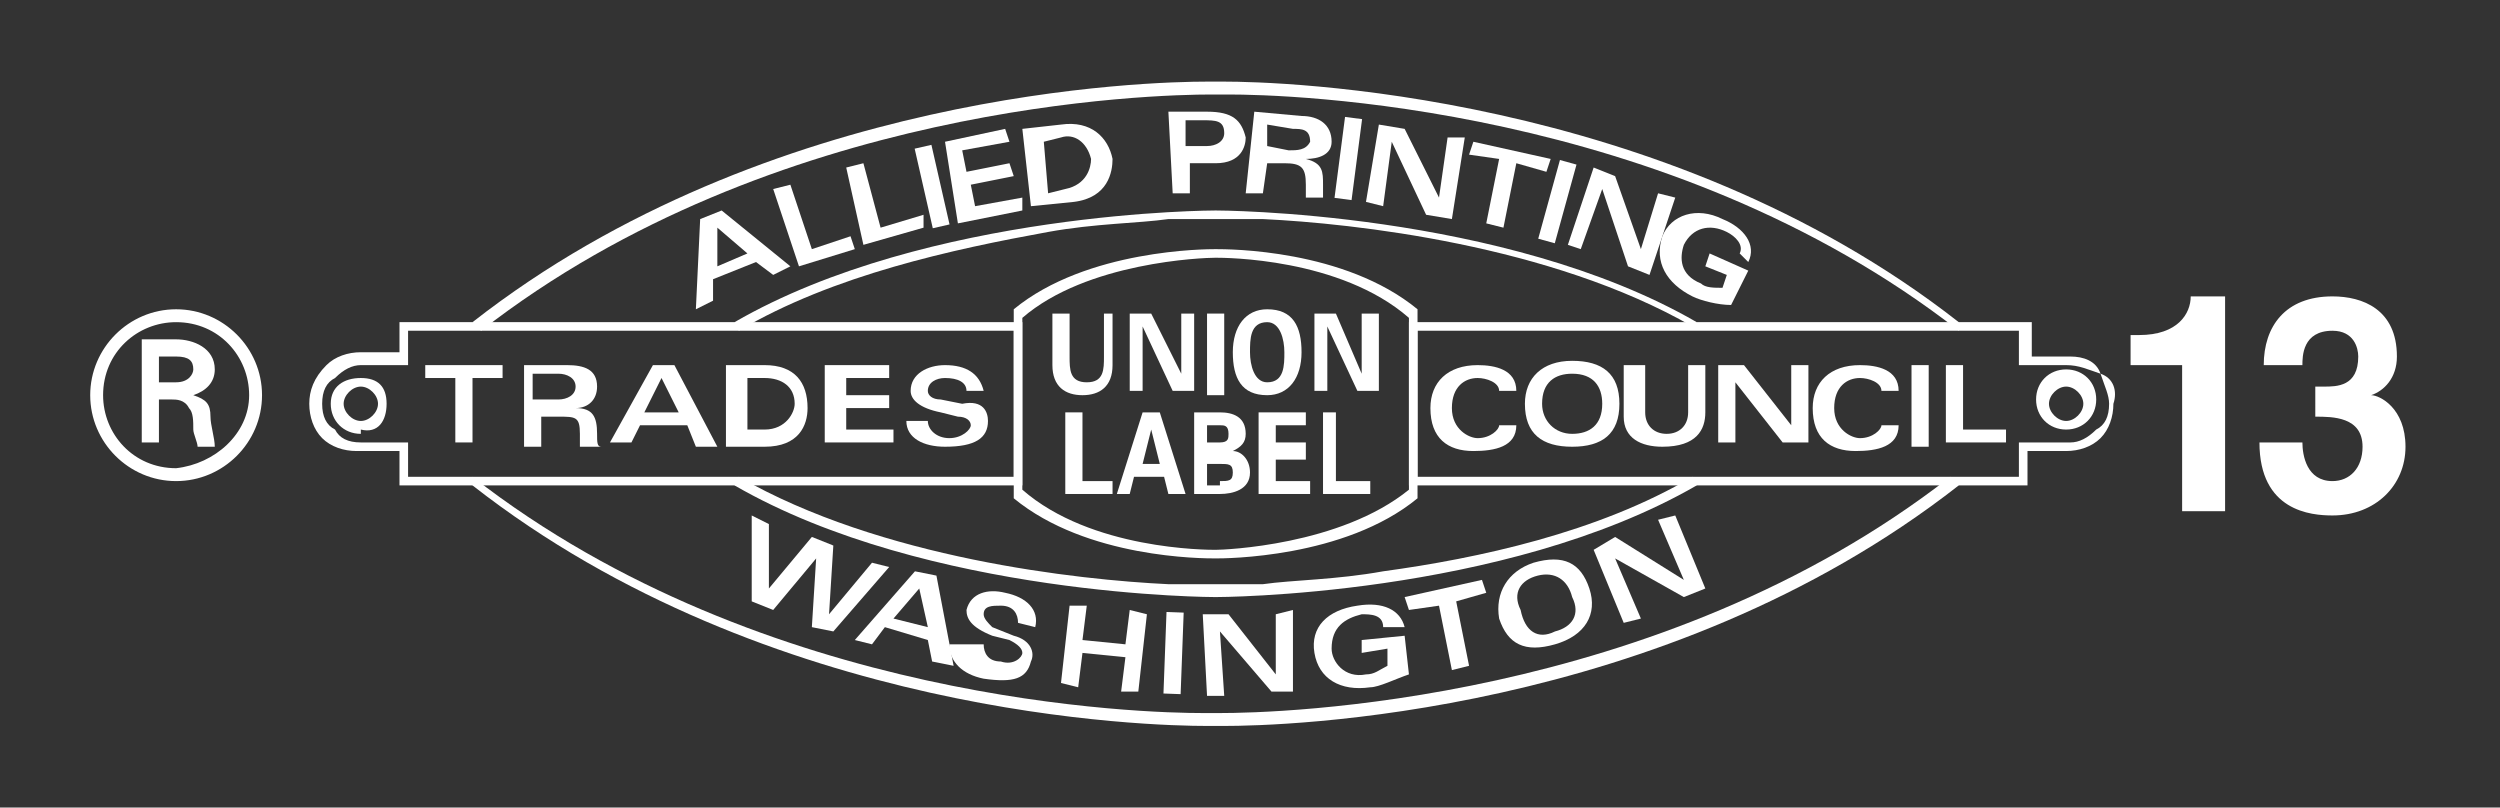
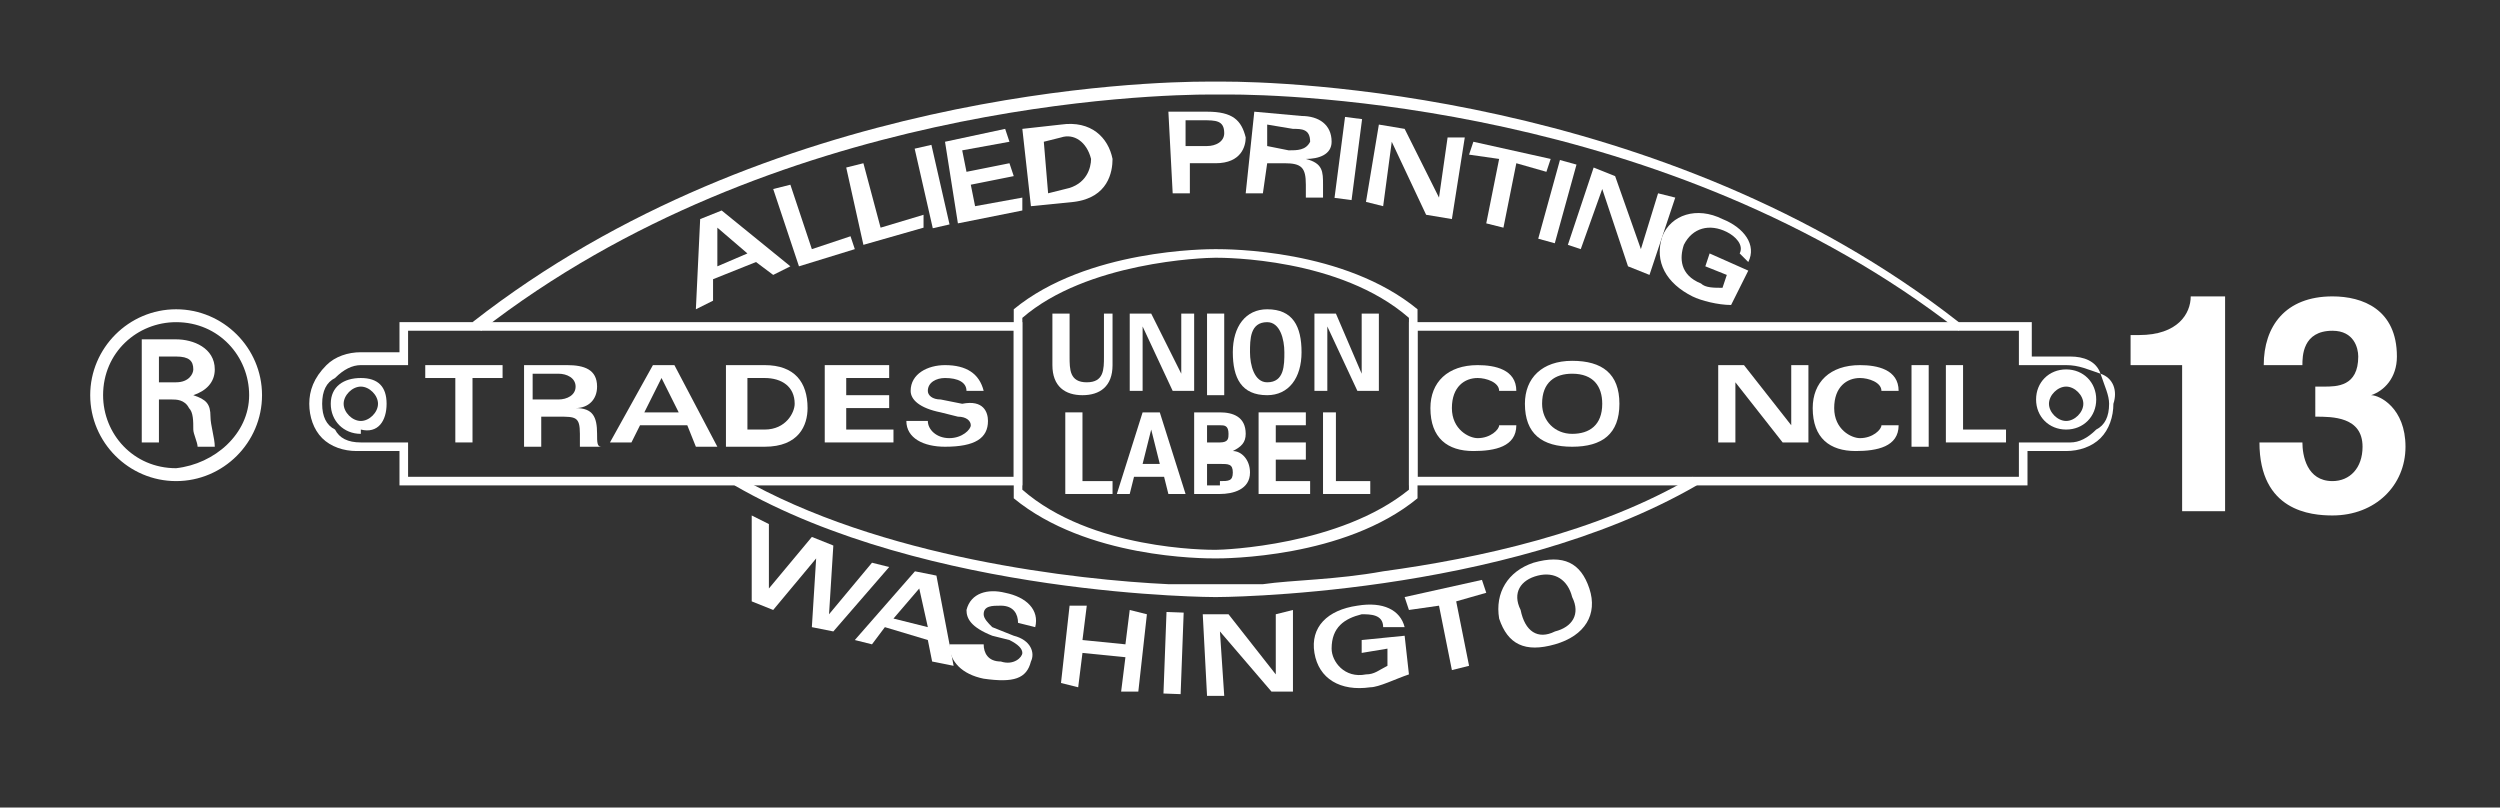
<svg xmlns="http://www.w3.org/2000/svg" version="1.1" id="Layer_1" x="0px" y="0px" viewBox="0 0 58.2 18.8" style="enable-background:new 0 0 58.2 18.8;" xml:space="preserve">
  <rect x="0" y="0" width="58.2" height="18.8" fill="#333333" stroke="none" />
  <style type="text/css">
	.st0{fill:#FFFFFF;}
</style>
  <g>
    <path class="st0" d="M49.7,7.8h0.1c0.9,0,1.2-0.5,1.2-0.9h0.8v5h-1V8.5h-1.2V7.8z" />
    <path class="st0" d="M53.9,9h0.2c0.3,0,0.8,0,0.8-0.7c0-0.2-0.1-0.6-0.6-0.6c-0.7,0-0.7,0.6-0.7,0.8h-0.9c0-0.9,0.5-1.6,1.6-1.6   c0.7,0,1.5,0.3,1.5,1.4c0,0.5-0.3,0.8-0.6,0.9v0c0.2,0,0.8,0.3,0.8,1.2c0,0.9-0.7,1.6-1.7,1.6c-0.5,0-1.7-0.1-1.7-1.7h1l0,0   c0,0.3,0.1,0.9,0.7,0.9c0.4,0,0.7-0.3,0.7-0.8c0-0.7-0.7-0.7-1.1-0.7V9z" />
    <path class="st0" d="M45.6,7.5c-6.9-5.4-15.9-5.6-17.1-5.6c-0.1,0-0.2,0-0.2,0l0,0.1l0-0.1c0,0-0.1,0-0.2,0   c-1.3,0-10.2,0.2-17.1,5.6l0.2,0.2c6.8-5.3,15.7-5.5,17-5.5c0.1,0,0.2,0,0.2,0h0h0c0,0,0.1,0,0.2,0c1.3,0,10.2,0.2,17,5.5L45.6,7.5   " />
-     <path class="st0" d="M11,11.3c6.9,5.4,15.8,5.6,17.1,5.6c0.1,0,0.2,0,0.2,0l0-0.1l0,0.1c0,0,0.1,0,0.2,0c1.3,0,10.2-0.2,17.1-5.6   l-0.2-0.2c-6.8,5.3-15.7,5.5-17,5.5c-0.1,0-0.2,0-0.2,0h0h0c0,0-0.1,0-0.2,0c-1.3,0-10.2-0.2-17-5.5L11,11.3" />
    <path class="st0" d="M8.4,9.9v0.1C8.8,10.1,9,9.8,9,9.4C9,9,8.8,8.8,8.4,8.8C8,8.8,7.7,9,7.7,9.4c0,0.4,0.3,0.7,0.7,0.7V9.9V9.8   C8.2,9.8,8,9.6,8,9.4C8,9.2,8.2,9,8.4,9c0.2,0,0.4,0.2,0.4,0.4c0,0.2-0.2,0.4-0.4,0.4V9.9" />
    <path class="st0" d="M48.1,9.9V9.8c-0.2,0-0.4-0.2-0.4-0.4c0-0.2,0.2-0.4,0.4-0.4c0.2,0,0.4,0.2,0.4,0.4c0,0.2-0.2,0.4-0.4,0.4V9.9   v0.1c0.4,0,0.7-0.3,0.7-0.7c0-0.4-0.3-0.7-0.7-0.7c-0.4,0-0.7,0.3-0.7,0.7c0,0.4,0.3,0.7,0.7,0.7V9.9" />
    <polygon class="st0" points="18.9,12.5 19.4,12.7 19.3,14.3 19.3,14.3 20.3,13.1 20.7,13.2 19.4,14.7 18.9,14.6 19,13 19,13    18,14.2 17.5,14 17.5,12 17.9,12.2 17.9,13.7 17.9,13.7  " />
    <path class="st0" d="M21.3,13.3l0.5,0.1l0.4,2.1l-0.5-0.1l-0.1-0.5l-1-0.3L20.3,15l-0.4-0.1L21.3,13.3z M21.6,14.6l-0.2-0.9   l-0.6,0.7L21.6,14.6z" />
    <path class="st0" d="M22.9,15c0,0.2,0.1,0.4,0.4,0.4c0.3,0.1,0.5-0.1,0.5-0.2c0-0.1-0.1-0.2-0.3-0.3l-0.4-0.1   c-0.5-0.2-0.6-0.4-0.6-0.6c0.1-0.4,0.5-0.5,0.9-0.4c0.5,0.1,0.8,0.4,0.7,0.8l-0.4-0.1c0-0.2-0.1-0.4-0.4-0.4c-0.2,0-0.4,0-0.4,0.2   c0,0.1,0.1,0.2,0.2,0.3l0.5,0.2c0.4,0.1,0.5,0.4,0.4,0.6c-0.1,0.4-0.4,0.5-1.1,0.4c-0.5-0.1-0.8-0.4-0.8-0.8L22.9,15z" />
    <polygon class="st0" points="24.9,14.1 25.3,14.1 25.2,14.9 26.2,15 26.3,14.2 26.7,14.3 26.5,16.1 26.1,16.1 26.2,15.3 25.2,15.2    25.1,16 24.7,15.9  " />
    <rect x="26.4" y="15" transform="matrix(3.736375e-02 -0.999 0.999 3.736375e-02 11.114 41.958)" class="st0" width="1.9" height="0.4" />
    <polygon class="st0" points="28,14.3 28.6,14.3 29.7,15.7 29.7,15.7 29.7,14.3 30.1,14.2 30.1,16.1 29.6,16.1 28.4,14.7 28.4,14.7    28.5,16.2 28.1,16.2  " />
    <path class="st0" d="M32.2,14.6c0-0.3-0.3-0.3-0.5-0.3c-0.4,0.1-0.7,0.3-0.7,0.8c0,0.3,0.3,0.7,0.8,0.6c0.2,0,0.3-0.1,0.5-0.2   l0-0.4l-0.6,0.1l0-0.3l1-0.1l0.1,0.9c-0.3,0.1-0.7,0.3-0.9,0.3c-0.7,0.1-1.2-0.2-1.3-0.8c-0.1-0.6,0.3-1,1-1.1   c0.6-0.1,1,0.1,1.1,0.5L32.2,14.6z" />
    <polygon class="st0" points="34.5,13.5 34.6,13.8 33.9,14 34.2,15.5 33.8,15.6 33.5,14.1 32.8,14.2 32.7,13.9  " />
    <path class="st0" d="M35.7,13.1c0.7-0.2,1.1,0,1.3,0.6c0.2,0.6-0.1,1.1-0.8,1.3c-0.7,0.2-1.1,0-1.3-0.6   C34.8,13.8,35.1,13.3,35.7,13.1z M36.2,14.7c0.4-0.1,0.6-0.4,0.4-0.8c-0.1-0.4-0.4-0.6-0.8-0.5c-0.4,0.1-0.6,0.4-0.4,0.8   C35.5,14.7,35.8,14.9,36.2,14.7z" />
-     <polygon class="st0" points="37.1,12.8 37.6,12.5 39.2,13.5 39.2,13.5 38.6,12.1 39,12 39.7,13.7 39.2,13.9 37.6,13 37.6,13    38.2,14.4 37.8,14.5  " />
    <path class="st0" d="M16.3,5.1l0.5-0.2l1.6,1.3L18,6.4l-0.4-0.3l-1,0.4l0,0.5l-0.4,0.2L16.3,5.1z M17.4,5.9l-0.7-0.6l0,0.9   L17.4,5.9z" />
    <polygon class="st0" points="18,4.4 18.4,4.3 18.9,5.8 19.8,5.5 19.9,5.8 18.6,6.2  " />
    <polygon class="st0" points="19.7,3.9 20.1,3.8 20.5,5.3 21.5,5 21.5,5.3 20.1,5.7  " />
    <rect x="21.5" y="3.4" transform="matrix(0.975 -0.222 0.222 0.975 -0.424 4.919)" class="st0" width="0.4" height="1.9" />
    <polygon class="st0" points="23.5,3.3 22.4,3.5 22.5,4 23.5,3.8 23.6,4.1 22.6,4.3 22.7,4.8 23.8,4.6 23.8,4.9 22.3,5.2 22,3.3    23.4,3  " />
    <path class="st0" d="M23.8,3l0.9-0.1c0.7-0.1,1.1,0.3,1.2,0.8c0,0.3-0.1,0.9-0.9,1L24,4.8L23.8,3z M24.4,4.5l0.4-0.1   c0.5-0.1,0.6-0.5,0.6-0.7c-0.1-0.4-0.4-0.6-0.7-0.5l-0.4,0.1L24.4,4.5z" />
    <path class="st0" d="M27.2,2.6l0.9,0c0.6,0,0.8,0.2,0.9,0.6c0,0.2-0.1,0.6-0.7,0.6l-0.6,0l0,0.7l-0.4,0L27.2,2.6z M27.6,3.4l0.5,0   c0.2,0,0.4-0.1,0.4-0.3c0-0.3-0.2-0.3-0.5-0.3l-0.4,0L27.6,3.4z" />
    <path class="st0" d="M29.2,2.6l1.1,0.1c0.4,0,0.7,0.2,0.7,0.6c0,0.3-0.3,0.4-0.6,0.4l0,0c0.4,0.1,0.4,0.3,0.4,0.6   c0,0.2,0,0.3,0,0.3l-0.4,0c0-0.1,0-0.2,0-0.3c0-0.4-0.1-0.5-0.5-0.5l-0.4,0l-0.1,0.7l-0.4,0L29.2,2.6z M29.5,3.4l0.5,0.1   c0.2,0,0.4,0,0.5-0.2C30.5,3,30.3,3,30.1,3l-0.6-0.1L29.5,3.4z" />
    <rect x="30.5" y="3.5" transform="matrix(0.129 -0.992 0.992 0.129 23.661 34.411)" class="st0" width="1.9" height="0.4" />
    <polygon class="st0" points="32.1,2.9 32.7,3 33.5,4.6 33.5,4.6 33.7,3.2 34.1,3.2 33.8,5.1 33.2,5 32.4,3.3 32.4,3.3 32.2,4.8    31.8,4.7  " />
    <polygon class="st0" points="36.1,3.7 36,4 35.3,3.8 35,5.3 34.6,5.2 34.9,3.7 34.2,3.6 34.3,3.3  " />
    <rect x="35.3" y="4.5" transform="matrix(0.266 -0.964 0.964 0.266 22.082 38.389)" class="st0" width="1.9" height="0.4" />
    <polygon class="st0" points="37.1,3.9 37.6,4.1 38.2,5.8 38.2,5.8 38.6,4.5 39,4.6 38.4,6.4 37.9,6.2 37.3,4.4 37.3,4.4 36.8,5.8    36.5,5.7  " />
    <path class="st0" d="M40.5,5.9c0.1-0.2-0.1-0.4-0.3-0.5c-0.4-0.2-0.8-0.1-1,0.3c-0.1,0.3-0.1,0.7,0.4,0.9c0.1,0.1,0.3,0.1,0.5,0.1   l0.1-0.3l-0.5-0.2l0.1-0.3l0.9,0.4l-0.4,0.8c-0.3,0-0.7-0.1-0.9-0.2c-0.6-0.3-0.9-0.8-0.7-1.4c0.2-0.5,0.8-0.7,1.4-0.4   c0.5,0.2,0.8,0.6,0.6,1L40.5,5.9z" />
    <polygon class="st0" points="11.7,8.5 11.7,8.8 11,8.8 11,10.3 10.6,10.3 10.6,8.8 9.9,8.8 9.9,8.5  " />
    <path class="st0" d="M12.1,8.5h1.1c0.4,0,0.7,0.1,0.7,0.5c0,0.3-0.2,0.5-0.5,0.5v0c0.4,0,0.5,0.2,0.5,0.6c0,0.2,0,0.3,0.1,0.3h-0.5   c0-0.1,0-0.2,0-0.3c0-0.4-0.1-0.4-0.5-0.4h-0.4v0.7h-0.4V8.5z M12.5,9.3h0.5c0.2,0,0.4-0.1,0.4-0.3c0-0.2-0.2-0.3-0.4-0.3h-0.6V9.3   z" />
    <path class="st0" d="M15.2,8.5h0.5l1,1.9h-0.5L16,9.9h-1.1l-0.2,0.4h-0.5L15.2,8.5z M15.8,9.6l-0.4-0.8L15,9.6H15.8z" />
    <path class="st0" d="M16.9,8.5h0.9c0.7,0,1,0.4,1,1c0,0.4-0.2,0.9-1,0.9h-0.9V8.5z M17.4,10h0.4c0.5,0,0.7-0.4,0.7-0.6   c0-0.4-0.3-0.6-0.7-0.6h-0.4V10z" />
    <polygon class="st0" points="20.7,8.8 19.7,8.8 19.7,9.2 20.7,9.2 20.7,9.5 19.7,9.5 19.7,10 20.8,10 20.8,10.3 19.2,10.3    19.2,8.5 20.7,8.5  " />
    <path class="st0" d="M21.6,9.8c0,0.2,0.2,0.4,0.5,0.4c0.3,0,0.5-0.2,0.5-0.3c0-0.1-0.1-0.2-0.3-0.2l-0.4-0.1   c-0.5-0.1-0.7-0.3-0.7-0.5c0-0.4,0.4-0.6,0.8-0.6c0.5,0,0.8,0.2,0.9,0.6h-0.4c0-0.2-0.2-0.3-0.5-0.3c-0.2,0-0.4,0.1-0.4,0.3   c0,0.1,0.1,0.2,0.3,0.2l0.5,0.1C22.9,9.3,23,9.6,23,9.8c0,0.4-0.3,0.6-1,0.6c-0.5,0-0.9-0.2-0.9-0.6H21.6z" />
    <path class="st0" d="M34.9,9.1c0-0.2-0.3-0.3-0.5-0.3c-0.3,0-0.6,0.2-0.6,0.7c0,0.5,0.4,0.7,0.6,0.7c0.3,0,0.5-0.2,0.5-0.3h0.4   c0,0.5-0.5,0.6-1,0.6c-0.6,0-1-0.3-1-1c0-0.6,0.4-1,1.1-1c0.4,0,0.9,0.1,0.9,0.6H34.9z" />
    <path class="st0" d="M36.6,8.4c0.7,0,1.1,0.3,1.1,1c0,0.7-0.4,1-1.1,1c-0.7,0-1.1-0.3-1.1-1C35.5,8.8,35.9,8.4,36.6,8.4z    M36.6,10.1c0.4,0,0.7-0.2,0.7-0.7c0-0.4-0.2-0.7-0.7-0.7c-0.4,0-0.7,0.2-0.7,0.7C35.9,9.8,36.2,10.1,36.6,10.1z" />
-     <path class="st0" d="M37.9,8.5h0.4v1.1c0,0.3,0.2,0.5,0.5,0.5c0.3,0,0.5-0.2,0.5-0.5V8.5h0.4v1.1c0,0.4-0.2,0.8-1,0.8   c-0.5,0-0.9-0.2-0.9-0.7V8.5z" />
    <polygon class="st0" points="40,8.5 40.6,8.5 41.7,9.9 41.7,9.9 41.7,8.5 42.1,8.5 42.1,10.3 41.5,10.3 40.4,8.9 40.4,8.9    40.4,10.3 40,10.3  " />
    <path class="st0" d="M43.8,9.1c0-0.2-0.3-0.3-0.5-0.3c-0.3,0-0.6,0.2-0.6,0.7c0,0.5,0.4,0.7,0.6,0.7c0.3,0,0.5-0.2,0.5-0.3h0.4   c0,0.5-0.5,0.6-1,0.6c-0.6,0-1-0.3-1-1c0-0.6,0.4-1,1.1-1c0.4,0,0.9,0.1,0.9,0.6H43.8z" />
    <rect x="44.5" y="8.5" class="st0" width="0.4" height="1.9" />
    <polygon class="st0" points="45.3,8.5 45.7,8.5 45.7,10 46.7,10 46.7,10.3 45.3,10.3  " />
    <path class="st0" d="M25.9,7.3v1.2c0,0.5-0.3,0.7-0.7,0.7c-0.4,0-0.7-0.2-0.7-0.7V7.3h0.4v1c0,0.3,0,0.6,0.4,0.6   c0.4,0,0.4-0.3,0.4-0.6v-1H25.9z" />
    <polygon class="st0" points="27.3,9.1 26.6,7.6 26.6,7.6 26.6,9.1 26.3,9.1 26.3,7.3 26.8,7.3 27.5,8.7 27.5,8.7 27.5,7.3    27.8,7.3 27.8,9.1  " />
    <rect x="28.1" y="7.3" class="st0" width="0.4" height="1.9" />
    <path class="st0" d="M28.7,8.2c0-0.6,0.3-1,0.8-1c0.6,0,0.8,0.4,0.8,1c0,0.6-0.3,1-0.8,1C28.9,9.2,28.7,8.8,28.7,8.2z M29.1,8.2   c0,0.3,0.1,0.7,0.4,0.7c0.4,0,0.4-0.4,0.4-0.7c0-0.3-0.1-0.7-0.4-0.7C29.1,7.5,29.1,7.9,29.1,8.2z" />
    <polygon class="st0" points="31.6,9.1 30.9,7.6 30.9,7.6 30.9,9.1 30.6,9.1 30.6,7.3 31.1,7.3 31.7,8.7 31.7,8.7 31.7,7.3    32.1,7.3 32.1,9.1  " />
    <polygon class="st0" points="24.8,11.5 24.8,9.6 25.2,9.6 25.2,11.2 25.9,11.2 25.9,11.5  " />
    <path class="st0" d="M26,11.5l0.6-1.9H27l0.6,1.9h-0.4l-0.1-0.4h-0.7l-0.1,0.4H26z M27,10.8L26.8,10h0l-0.2,0.8H27z" />
    <path class="st0" d="M27.8,11.5V9.6h0.6c0.3,0,0.6,0.1,0.6,0.5c0,0.2-0.1,0.3-0.3,0.4v0c0.2,0,0.4,0.2,0.4,0.5   c0,0.4-0.4,0.5-0.7,0.5H27.8z M28.4,11.2c0.2,0,0.3,0,0.3-0.2c0-0.2-0.1-0.2-0.3-0.2h-0.3v0.5H28.4z M28.4,10.3   c0.2,0,0.2-0.1,0.2-0.2c0-0.2-0.1-0.2-0.2-0.2h-0.3v0.4H28.4z" />
    <polygon class="st0" points="29.3,9.6 30.4,9.6 30.4,9.9 29.7,9.9 29.7,10.3 30.4,10.3 30.4,10.7 29.7,10.7 29.7,11.2 30.5,11.2    30.5,11.5 29.3,11.5  " />
    <polygon class="st0" points="30.8,11.5 30.8,9.6 31.1,9.6 31.1,11.2 31.9,11.2 31.9,11.5  " />
    <path class="st0" d="M2.1,9.2c0-1.1,0.9-2,2-2c1.1,0,2,0.9,2,2c0,1.1-0.9,2-2,2C3,11.2,2.1,10.3,2.1,9.2z M5.8,9.2   c0-0.9-0.7-1.7-1.7-1.7c-0.9,0-1.7,0.7-1.7,1.7c0,0.9,0.7,1.7,1.7,1.7C5,10.8,5.8,10.1,5.8,9.2z M3.7,9.3v1H3.3V7.9h0.8   C4.5,7.9,5,8.1,5,8.6c0,0.3-0.2,0.5-0.5,0.6v0c0.3,0.1,0.4,0.2,0.4,0.5c0,0.2,0.1,0.5,0.1,0.7H4.6c0-0.1-0.1-0.3-0.1-0.4   c0-0.2,0-0.4-0.1-0.5C4.3,9.3,4.1,9.3,4,9.3H3.7z M4.1,8.9c0.3,0,0.4-0.2,0.4-0.3c0-0.2-0.1-0.3-0.4-0.3H3.7v0.6H4.1z" />
-     <path class="st0" d="M39.5,7.5C35,4.9,28.3,4.9,28.3,4.9c0,0-6.7,0-11.2,2.6l0.1,0.2c2.2-1.3,5-1.9,7.2-2.3   c1.1-0.2,2.1-0.2,2.8-0.3c0.7,0,1.1,0,1.1,0c0,0,0.4,0,1.1,0c2.1,0.1,6.7,0.6,10,2.5L39.5,7.5" />
    <path class="st0" d="M17.1,11.3c4.5,2.6,11.2,2.6,11.2,2.6c0,0,6.7,0,11.2-2.6l-0.1-0.2c-2.2,1.3-5,1.9-7.2,2.2   c-1.1,0.2-2.1,0.2-2.8,0.3c-0.7,0-1.1,0-1.1,0c0,0-0.4,0-1.1,0c-2.1-0.1-6.7-0.6-10-2.5L17.1,11.3" />
    <path class="st0" d="M9.4,11.2v0.1h14.3h0.1v-0.1V7.6V7.5h-0.1H9.4H9.3v0.1V8v0.4h0.1V8.2H8.9H8.4c-0.3,0-0.6,0.1-0.8,0.3   C7.3,8.8,7.2,9.1,7.2,9.4c0,0.3,0.1,0.6,0.3,0.8c0.2,0.2,0.5,0.3,0.8,0.3h0.5h0.5v-0.1H9.3v0.4v0.4v0.1h0.1V11.2h0.1v-0.4v-0.4   v-0.1H9.4H8.9H8.4c-0.3,0-0.5-0.1-0.6-0.3C7.6,9.9,7.5,9.7,7.5,9.4c0-0.3,0.1-0.5,0.3-0.6c0.2-0.2,0.4-0.3,0.6-0.3h0.5h0.5h0.1V8.4   V8V7.6H9.4v0.1h14.3V7.6h-0.1v3.6h0.1v-0.1H9.4V11.2h0.1H9.4" />
    <path class="st0" d="M48.9,8.7L48.9,8.7c-0.1-0.3-0.4-0.4-0.7-0.4h-0.5h-0.5v0.1h0.1V8V7.6V7.5h-0.1H32.9h-0.1v0.1v3.6v0.1h0.1   h14.2h0.1v-0.1v-0.4v-0.4h-0.1v0.1h0.5h0.5c0.3,0,0.6-0.1,0.8-0.3c0.2-0.2,0.3-0.5,0.3-0.8C49.3,9.1,49.2,8.8,48.9,8.7L48.9,8.7   L48.9,8.7c0.1,0.3,0.2,0.5,0.2,0.7c0,0.3-0.1,0.5-0.3,0.6c-0.2,0.2-0.4,0.3-0.6,0.3h-0.5h-0.5H47v0.1v0.4v0.4h0.1v-0.1H32.9v0.1H33   V7.6h-0.1v0.1h14.2V7.6H47V8v0.4v0.1h0.1h0.5h0.5C48.4,8.5,48.6,8.6,48.9,8.7L48.9,8.7" />
    <path class="st0" d="M28.3,12.9l0,0.1h0c0.2,0,3,0,4.7-1.4l0,0v-0.1V7.3V7.2l0,0c-1.7-1.4-4.4-1.4-4.7-1.4h0l0,0.1l0-0.1h0   c-0.2,0-3,0-4.7,1.4l0,0v0.1v4.2v0.1l0,0C25.3,13,28,13,28.3,13h0V12.9v-0.1h0c-0.2,0-2.9,0-4.5-1.4l-0.1,0.1h0.1V7.3h-0.1l0.1,0.1   C25.3,6.1,28,6,28.3,6h0h0h0h0c0.2,0,2.9,0,4.5,1.4l0.1-0.1h-0.1v4.2h0.1l-0.1-0.1c-1.6,1.3-4.3,1.4-4.5,1.4h0L28.3,12.9" />
  </g>
</svg>